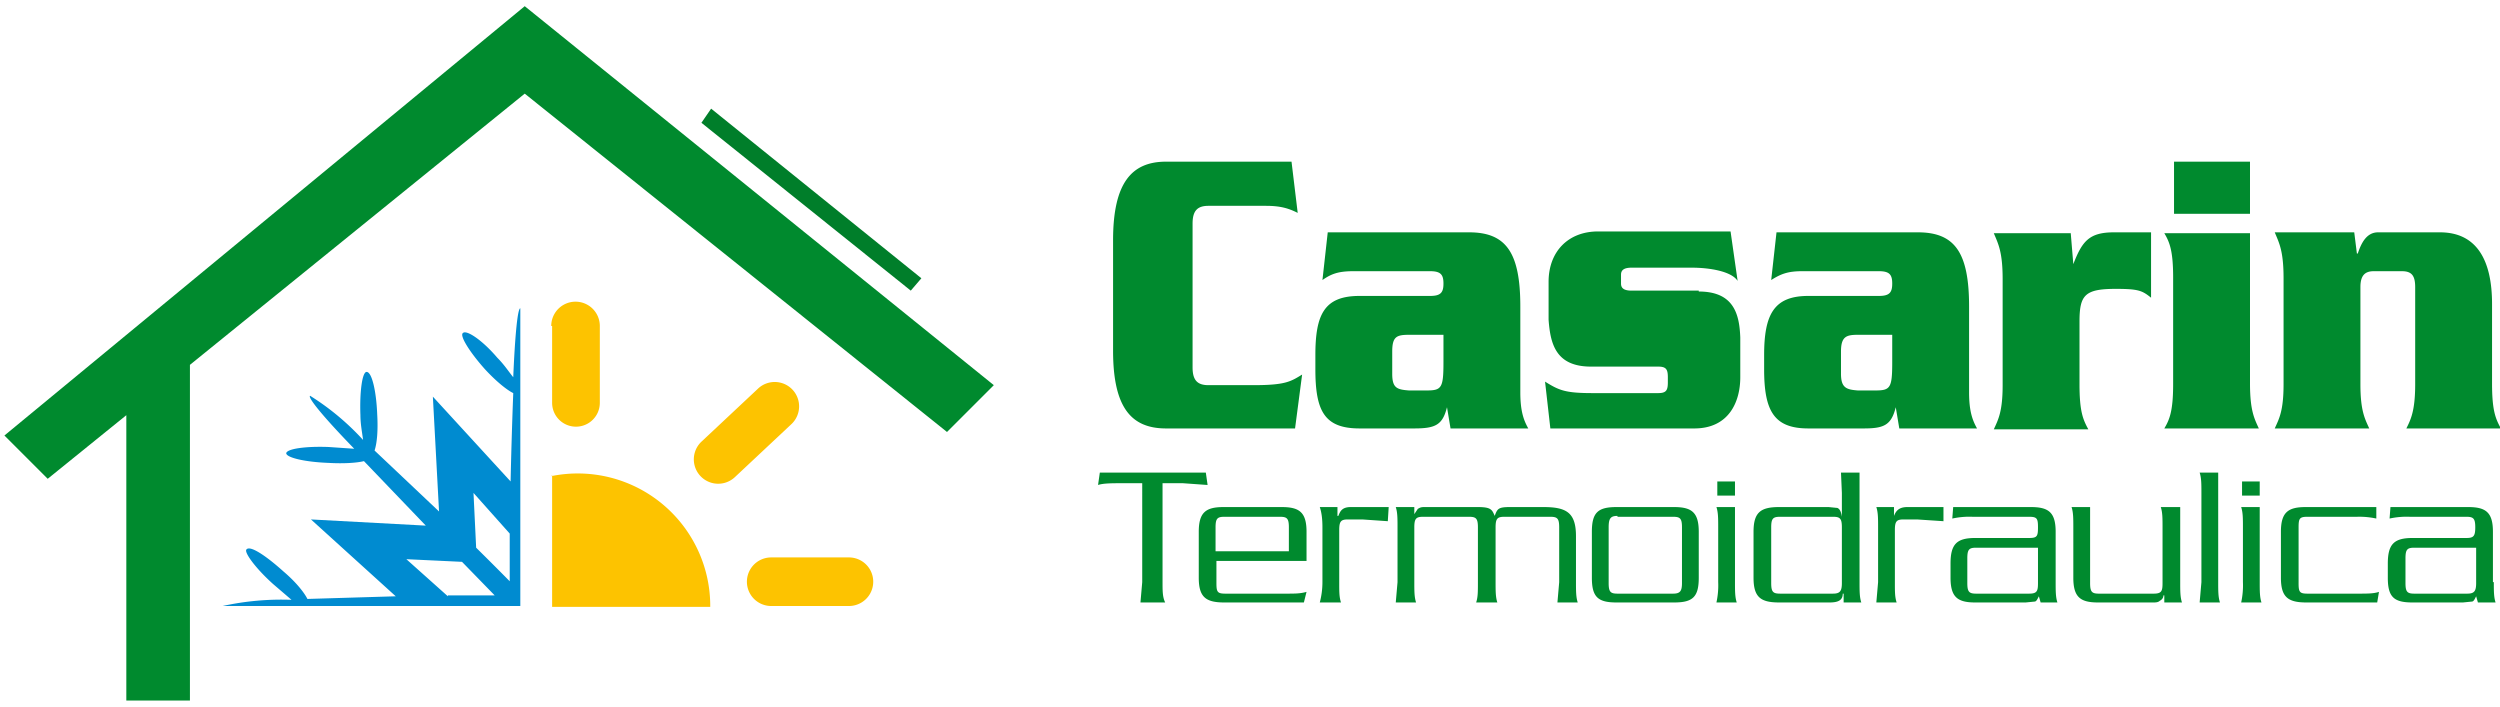
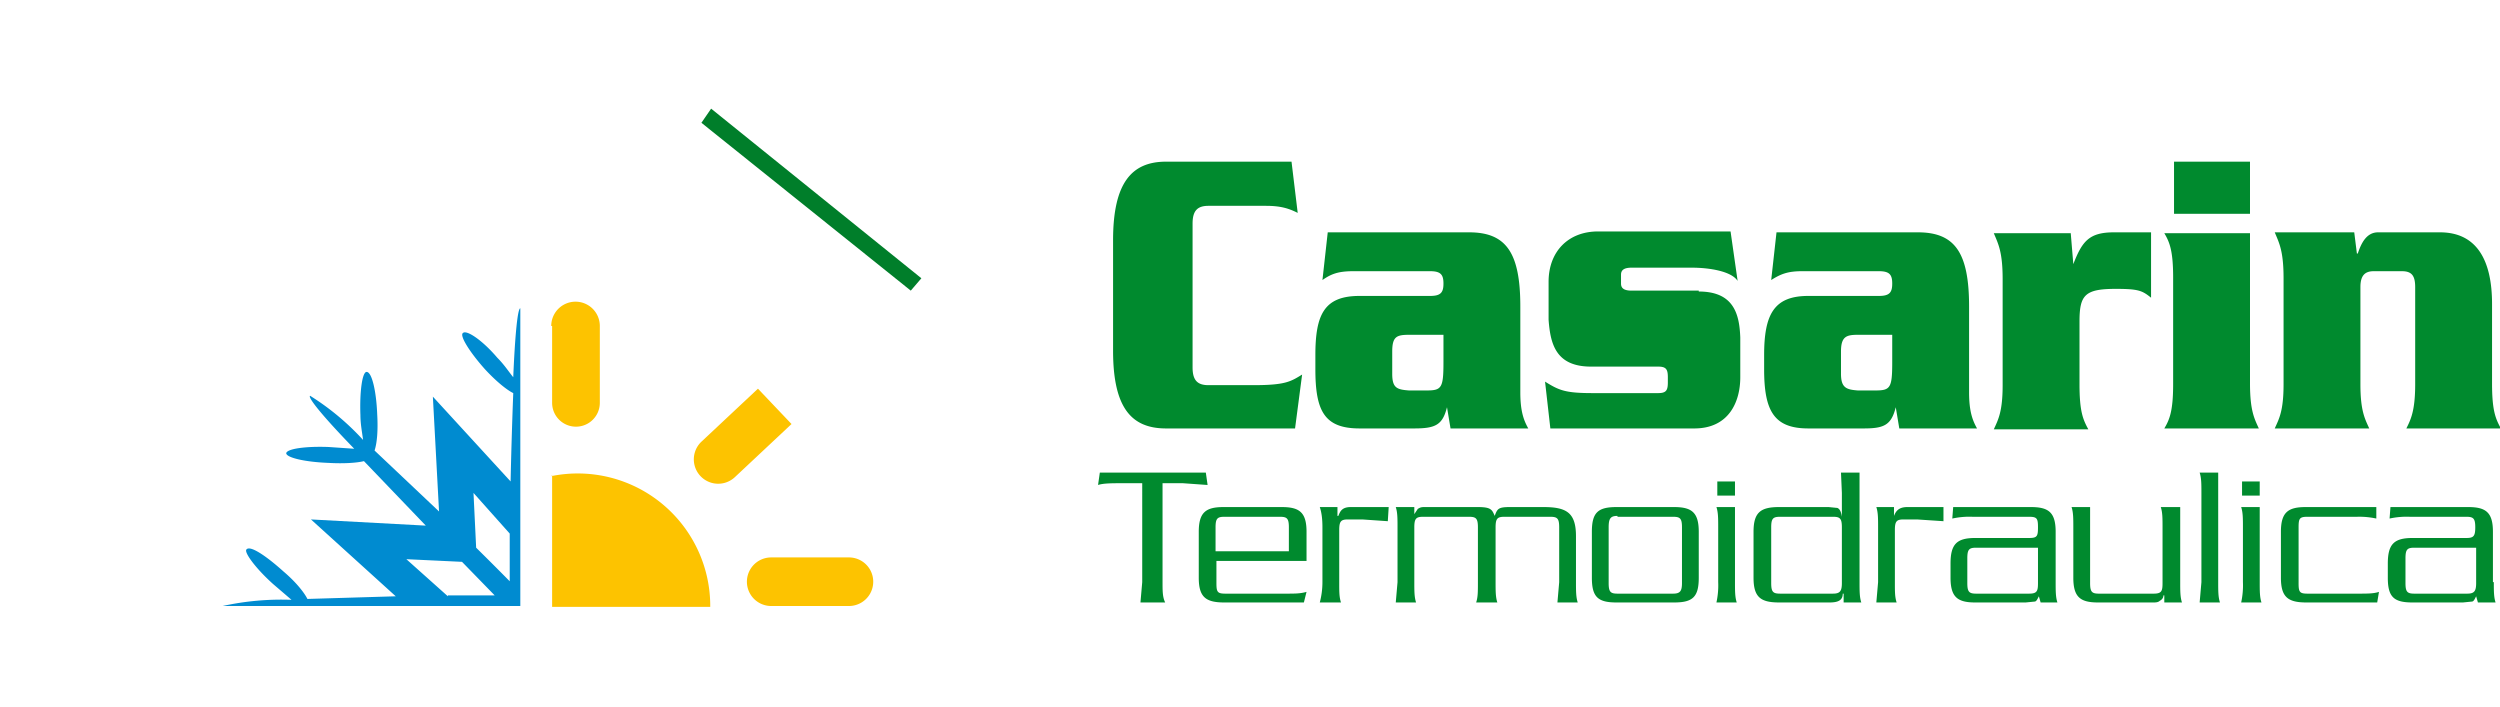
<svg xmlns="http://www.w3.org/2000/svg" xml:space="preserve" viewBox="-0.5 -0.7 283 80">
  <path fill="#007E2A" d="m80 11.6 23.8 19.2-1.2 1.4-23.7-19z" />
  <path fill="#008BD0" d="M58.4 34.2c-.3 0-.6 3-.8 7.8-.5-.6-1-1.4-1.8-2.2-1.7-2-3.5-3.2-3.9-2.8-.4.3.8 2.2 2.5 4.1 1.2 1.3 2.4 2.3 3.2 2.7a588 588 0 0 0-.3 10l-8.8-9.6.7 13-7.3-6.9c.3-.9.4-2.4.3-4.1-.1-2.6-.6-4.8-1.2-4.8-.5 0-.8 2.3-.7 4.9 0 1 .2 2 .3 2.8a28.8 28.8 0 0 0-6-5c-.3.2 1.6 2.5 5 6l-2.9-.2c-2.6-.1-4.7.2-4.8.7 0 .5 2.1 1 4.8 1.1 1.7.1 3.2 0 4-.2l7 7.3-13-.7 9.6 8.7-10 .3c-.4-.8-1.4-2-2.7-3.1-2-1.8-3.8-3-4.2-2.5-.3.3 1 2.1 3 3.9l2.1 1.8a31 31 0 0 0-7.8.7h33.7V34.2zm-8.2 32.6-4.7-4.2 6.3.3 3.7 3.8h-5.3m7-1.6a372 372 0 0 0-3.8-3.8l-.3-6.2 4.1 4.6v5.4" />
-   <path fill="#008A2E" d="M112 42.9 58.9 0 0 48.6l4.9 4.9 8.9-7.2v32.3H21v-38L58.9 9.9l47.8 38.3z" />
-   <path fill="#FDC300" d="m85.3 43.3-6.4 6a2.7 2.7 0 1 0 3.8 4l6.4-6a2.7 2.7 0 1 0-3.8-4M62 53.1V68h17.9a15 15 0 0 0-18-14.8M62 36.2v8.7a2.7 2.7 0 0 0 5.4 0v-8.7a2.7 2.7 0 0 0-5.5 0M95.5 62.4h-8.7a2.7 2.7 0 0 0 0 5.5h8.8a2.7 2.7 0 0 0 0-5.5z" />
+   <path fill="#FDC300" d="m85.3 43.3-6.4 6a2.7 2.7 0 1 0 3.8 4l6.4-6M62 53.1V68h17.9a15 15 0 0 0-18-14.8M62 36.2v8.7a2.7 2.7 0 0 0 5.4 0v-8.7a2.7 2.7 0 0 0-5.5 0M95.5 62.4h-8.7a2.7 2.7 0 0 0 0 5.5h8.8a2.7 2.7 0 0 0 0-5.5z" />
  <path fill="#008A2E" d="M146.4 23.4c-1-.5-1.9-.8-3.6-.8h-6.5c-1.2 0-1.8.5-1.8 2v16.3c0 1.5.6 2 1.8 2h5.1c3.6 0 4.2-.4 5.5-1.2l-.8 6.1h-14.6c-3.9 0-6-2.3-6-8.8V26.5c0-6.5 2.1-8.9 6-8.9h14.2l.7 5.8zM165.8 25.6c4.2 0 5.8 2.3 5.8 8.4v9.7c0 2.2.4 3.2.9 4.1h-8.8l-.4-2.4c-.5 2-1.3 2.4-3.7 2.4h-6.2c-4 0-5-2-5-6.7v-1.6c0-4.6 1-6.7 5-6.7h8c1.2 0 1.5-.4 1.5-1.4 0-1-.3-1.4-1.5-1.4h-8.7c-1.7 0-2.5.3-3.5 1l.6-5.4h16zM159 37.2c-1.4 0-1.9.2-1.9 1.9v2.5c0 1.6.5 1.8 1.9 1.9h2c1.7 0 1.9-.3 1.9-3.2v-3.1h-4zM191.8 32.3c4 0 4.6 2.6 4.7 5.2V42c0 2.8-1.3 5.8-5.2 5.8H175l-.6-5.3c1.6 1 2.3 1.3 5.4 1.3h7.4c.9 0 1.1-.3 1.1-1.2V42c0-.9-.2-1.2-1.1-1.2h-7.6c-4 0-4.6-2.6-4.8-5.3v-4.3c0-3.4 2.2-5.7 5.6-5.7h15l.8 5.6c-.7-1.1-3.2-1.5-5.2-1.5h-6.8c-.9 0-1.2.3-1.2.8v1c0 .5.3.8 1.2.8h7.6zM216.6 25.6c4.2 0 5.8 2.3 5.8 8.4v9.7c0 2.2.4 3.2.9 4.1h-8.8l-.4-2.4c-.5 2-1.3 2.4-3.6 2.4h-6.3c-3.9 0-5-2-5-6.7v-1.6c0-4.6 1.1-6.7 5-6.7h8c1.2 0 1.5-.4 1.5-1.4 0-1-.3-1.4-1.5-1.4h-8.7c-1.6 0-2.4.3-3.5 1l.6-5.4h16zm-6.8 11.6c-1.3 0-1.9.2-1.9 1.9v2.5c0 1.6.6 1.8 1.9 1.9h2c1.7 0 1.9-.3 1.9-3.2v-3.1h-3.9zM233.9 25.6l.3 3.6c1-2.6 1.8-3.6 4.6-3.6h4.2V33c-1-.8-1.4-1-4-1-3.5 0-4.1.7-4.1 3.7v7.1c0 3.1.4 4 1 5.1h-10.7c.5-1.1 1-2 1-5v-12c0-3.1-.5-4-1-5.2h8.7zM245.5 30.7c0-3-.4-4-1-5h9.7v17c0 3.1.5 4 1 5.1h-10.7c.6-1 1-2 1-5v-12zm8.7-7.2h-8.6v-5.9h8.6v5.9zM266 25.6l.3 2.4h.1c.4-1.2 1-2.4 2.3-2.4h7c4.2 0 5.9 3.2 5.9 8.1v9c0 3.1.4 4 1 5.1h-10.7c.5-1 1-2 1-5v-11c0-1.3-.4-1.8-1.5-1.8h-3.2c-1 0-1.5.5-1.5 1.8v11c0 3 .5 3.9 1 5H257c.5-1.1 1-2 1-5v-12c0-3.1-.5-4-1-5.2h9zM126.5 54c-1.1 0-2.1 0-2.7.2l.2-1.4h12l.2 1.4-2.8-.2h-2.3v11.2c0 1 0 1.7.3 2.3h-2.8l.2-2.3V54h-2.3zM137.2 62.8v2.5c0 1 .1 1.2 1 1.2h6.9c1 0 1.6 0 2.3-.2l-.3 1.2h-9c-2.1 0-2.9-.6-2.9-2.8v-5.2c0-2.2.8-2.8 2.8-2.8h6.6c2 0 2.8.6 2.8 2.8v3.3h-10.2zm8.2-1V59c0-1-.2-1.2-1-1.2h-6.3c-.8 0-1 .2-1 1.2v2.7h8.3zM156.7 56.7l-.1 1.6-2.9-.2h-1.6c-.8 0-1 .2-1 1.2v6c0 1 0 1.6.2 2.2h-2.4a9 9 0 0 0 .3-2.3V59c0-1-.1-1.7-.3-2.3h2v1h.1c.2-.5.4-1 1.4-1h4.3zM159.6 56.7v.8l.4-.6c.2-.1.3-.2.7-.2h6.1c1.5 0 1.6.3 1.9 1 .3-.8.4-1 1.7-1h3.8c2.6 0 3.7.6 3.7 3.3v5.2c0 1 0 1.7.2 2.3h-2.3l.2-2.3V59c0-1-.2-1.2-1-1.2h-5.2c-.8 0-1 .2-1 1.2v6.2c0 1 0 1.7.2 2.3h-2.4c.2-.6.2-1.2.2-2.3V59c0-1-.2-1.2-1-1.2h-5.2c-.8 0-1 .2-1 1.2v6.2c0 1 0 1.7.2 2.3h-2.3l.2-2.3V59c0-1 0-1.7-.2-2.3h2.1zM191.8 64.7c0 2.2-.7 2.8-2.8 2.8h-6.5c-2.1 0-2.8-.6-2.8-2.8v-5.2c0-2.2.7-2.8 2.8-2.8h6.5c2 0 2.8.6 2.8 2.8v5.2zm-9.2-7c-.8 0-1 .3-1 1.3v6.3c0 1 .2 1.2 1 1.2h6.3c.8 0 1-.3 1-1.2V59c0-1-.2-1.2-1-1.2h-6.3zM195.9 65.2c0 1 0 1.7.2 2.3h-2.3a9 9 0 0 0 .2-2.3V59c0-1 0-1.7-.2-2.3h2.1v8.5zm-2-11.4h2v1.6h-2v-1.6zM210 52.8v12.4c0 1 0 1.7.2 2.3h-2v-1h-.1c0 .8-.6 1-1.5 1h-5.7c-2.1 0-2.9-.6-2.9-2.8v-5.2c0-2.2.8-2.8 2.9-2.8h5.6l1 .1c.2.1.4.3.5 1v-2.7l-.1-2.3h2zm-2 6.2c0-1-.2-1.2-1-1.2h-6c-.8 0-1 .2-1 1.2v6.3c0 1 .2 1.2 1 1.2h6c.8 0 1-.3 1-1.2V59zM219.5 56.7v1.6l-3-.2H215c-.8 0-1 .2-1 1.2v6c0 1 0 1.6.2 2.2h-2.3l.2-2.3V59c0-1 0-1.7-.2-2.3h2v1c.2-.5.5-1 1.5-1h4.2zM232.2 65.2c0 1 0 1.7.2 2.3h-1.9l-.2-.7c-.2.4-.3.6-.5.6l-1 .1h-5.7c-2 0-2.8-.6-2.8-2.8v-1.6c0-2.2.7-2.9 2.8-2.9h6.1c.9 0 1-.2 1-1.2s-.1-1.2-1-1.2h-6.4a9 9 0 0 0-2.3.2l.1-1.3h8.8c2 0 2.8.6 2.8 2.8v5.7zm-2-3.9h-7c-.8 0-1 .2-1 1.2v2.8c0 1 .2 1.2 1 1.2h6c.9 0 1-.3 1-1.2v-4zM234.2 59c0-1 0-1.7-.2-2.3h2.1v8.6c0 1 .2 1.2 1 1.2h6.2c.9 0 1-.3 1-1.2V59c0-1 0-1.7-.2-2.3h2.2v8.5c0 1 0 1.7.2 2.3h-2v-.8h-.1c0 .3-.2.5-.4.6-.2.2-.5.2-.8.2H237c-2 0-2.8-.6-2.8-2.8V59zM250.6 52.8v12.4c0 1 0 1.7.2 2.3h-2.3l.2-2.3V55.1c0-1 0-1.7-.2-2.3h2.1zM255.3 65.2c0 1 0 1.7.2 2.3h-2.3a9 9 0 0 0 .2-2.3V59c0-1 0-1.7-.2-2.3h2.1v8.5zm-2-11.4h2v1.6h-2v-1.6zM259.7 65.3c0 1 .1 1.2 1 1.2h5.8c1 0 1.7 0 2.3-.2l-.2 1.2h-8c-2.1 0-2.9-.6-2.9-2.8v-5.2c0-2.2.8-2.8 2.8-2.8h8V58a9 9 0 0 0-2.2-.2h-5.6c-.9 0-1 .2-1 1.2v6.3zM281.8 65.2c0 1 0 1.7.2 2.3H280l-.2-.7c-.2.4-.3.6-.5.6l-1 .1h-5.7c-2.1 0-2.8-.6-2.8-2.8v-1.6c0-2.2.7-2.9 2.8-2.9h6.1c.8 0 1-.2 1-1.2s-.2-1.2-1-1.2h-6.4a9 9 0 0 0-2.3.2l.1-1.3h8.8c2 0 2.8.6 2.8 2.8v5.7zm-2-3.9h-7c-.8 0-1 .2-1 1.2v2.8c0 1 .2 1.2 1 1.2h6c.8 0 1-.3 1-1.2v-4z" />
</svg>